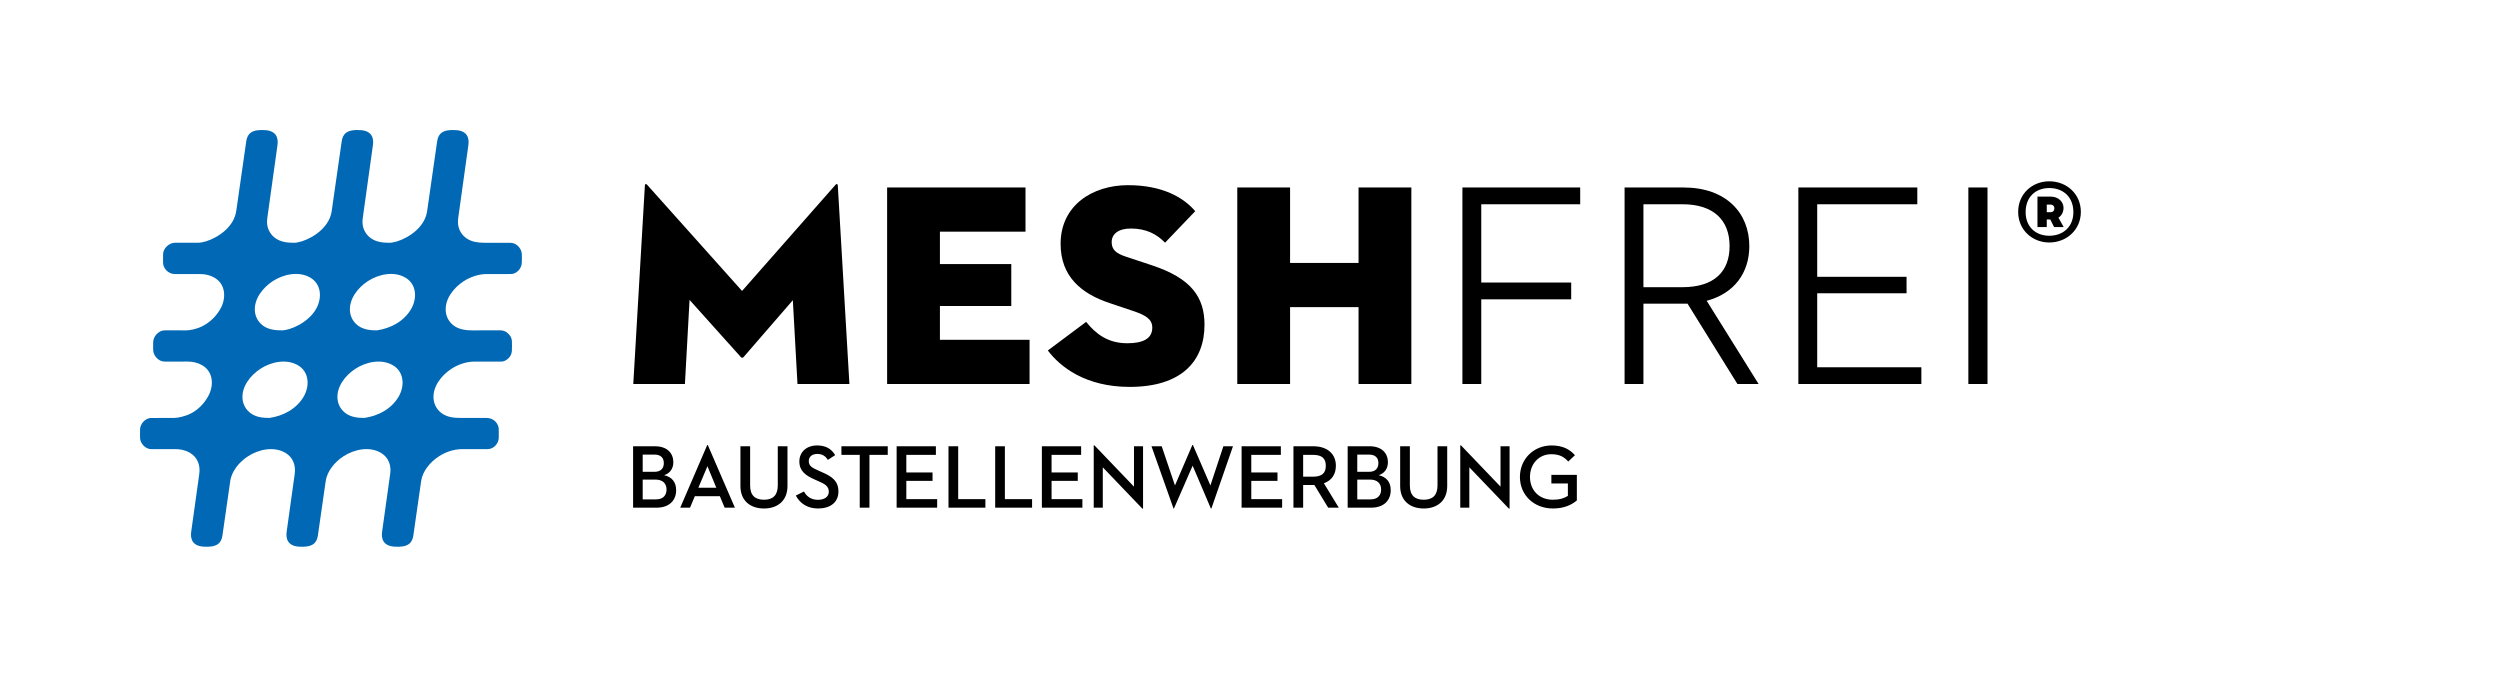
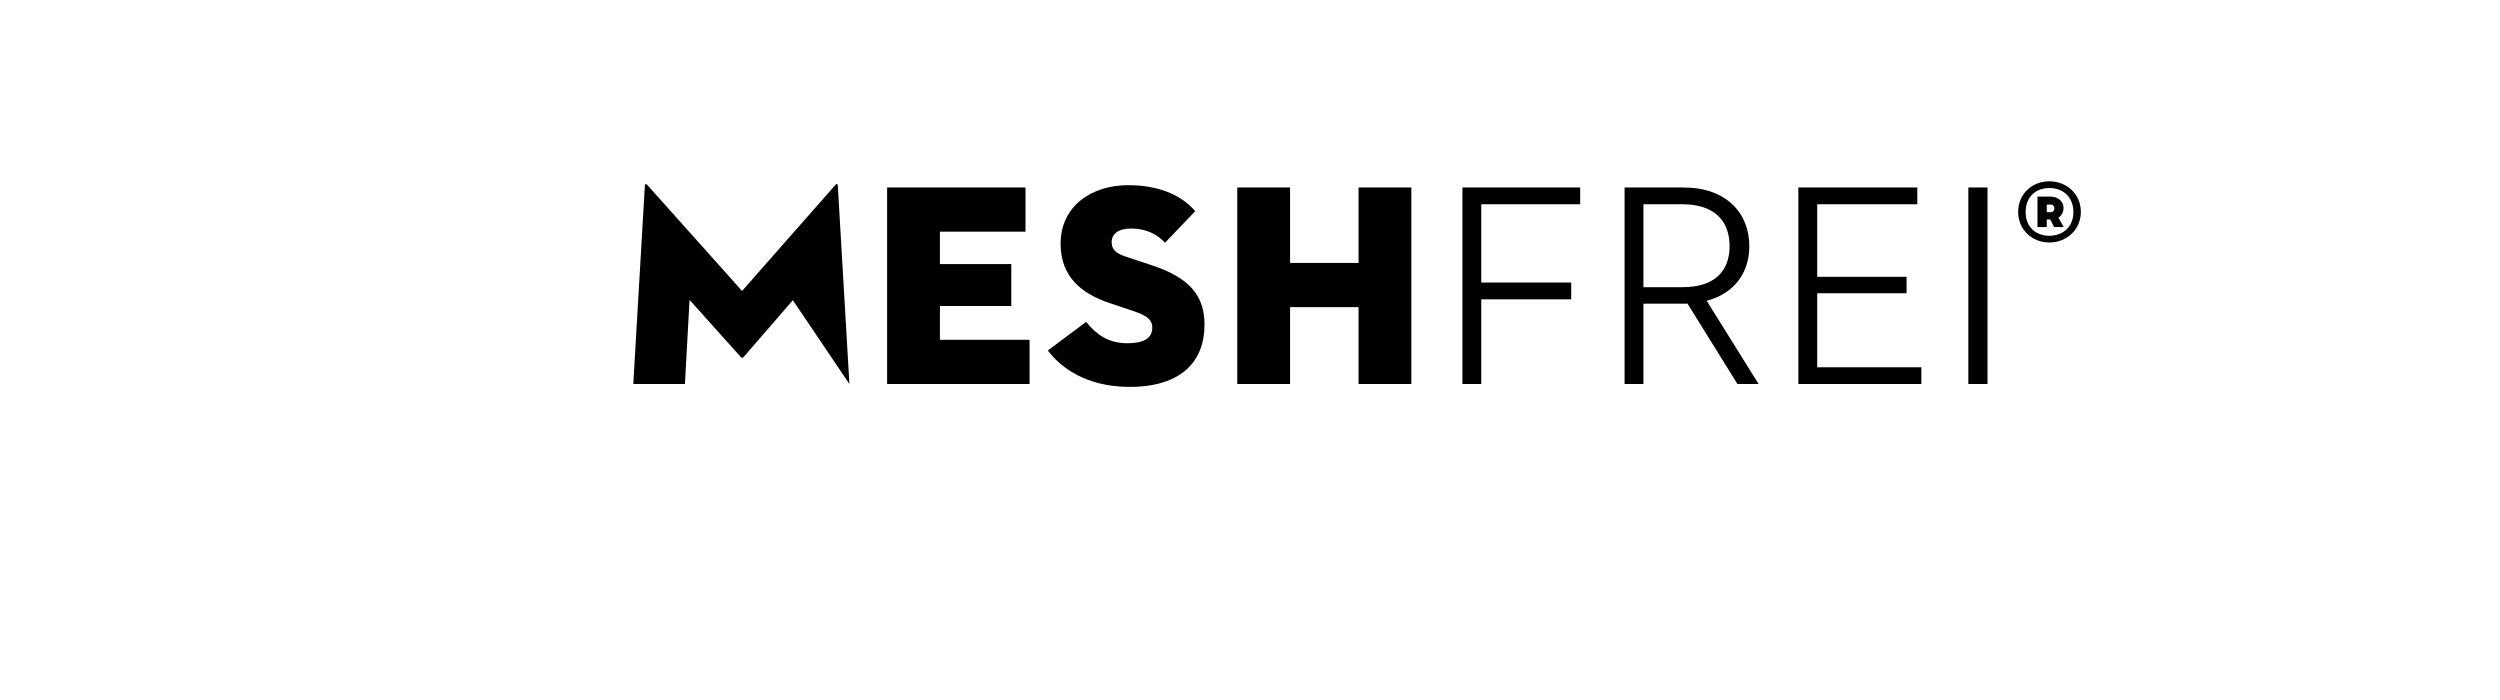
<svg xmlns="http://www.w3.org/2000/svg" width="250px" height="70px" viewBox="0 0 250 70" version="1.1">
  <title>Artboard Copy</title>
  <desc>Created with Sketch.</desc>
  <defs />
  <g id="BLOCKS-Desktop-(1600px)" stroke="none" stroke-width="1" fill="none" fill-rule="evenodd">
    <g id="Artboard-Copy">
      <rect id="Rectangle-16" fill-opacity="0" fill="#D8D8D8" x="0" y="0" width="245" height="70" />
      <g id="Group-112" transform="translate(14, 13)">
-         <path d="M38.007,11.864 C37.768,11.483 37.426,11.277 36.966,11.277 C36.313,11.278 35.355,11.278 34.401,11.278 L34.4,11.277 C33.801,11.269 33.177,11.195 32.661,10.839 C32.172,10.503 31.861,9.984 31.804,9.392 C31.786,9.207 31.791,9.024 31.816,8.845 L31.815,8.844 C32.195,6.1 32.793,1.805 32.834,1.535 C32.945,0.807 32.733,0.096 31.628,0.014 C30.209,-0.091 29.825,0.408 29.717,1.117 C29.705,1.197 29.135,5.164 28.722,8.052 C28.678,8.417 28.556,8.783 28.371,9.114 C27.591,10.51 25.772,11.28 24.935,11.278 C24.312,11.276 23.653,11.213 23.114,10.839 C22.626,10.503 22.316,9.984 22.259,9.392 C22.24,9.202 22.246,9.014 22.272,8.83 C22.272,8.828 22.272,8.827 22.273,8.825 C22.274,8.82 22.274,8.815 22.275,8.81 C22.655,6.064 23.247,1.804 23.289,1.535 C23.4,0.807 23.187,0.096 22.083,0.014 C20.664,-0.091 20.28,0.408 20.172,1.117 C20.16,1.197 19.589,5.167 19.177,8.055 C19.175,8.065 19.174,8.074 19.172,8.084 C19.17,8.102 19.167,8.121 19.165,8.139 C19.112,8.475 18.996,8.809 18.825,9.114 C18.046,10.51 16.227,11.28 15.39,11.278 C14.767,11.276 14.109,11.213 13.569,10.839 C13.081,10.503 12.771,9.984 12.714,9.392 C12.695,9.196 12.701,9.002 12.73,8.812 L12.729,8.812 C13.109,6.066 13.702,1.804 13.744,1.535 C13.854,0.807 13.642,0.096 12.538,0.014 C11.119,-0.091 10.735,0.408 10.627,1.117 C10.615,1.197 10.041,5.186 9.629,8.076 L9.625,8.079 C9.577,8.434 9.457,8.787 9.277,9.109 C8.495,10.504 6.67,11.274 5.832,11.272 C5.743,11.272 5.556,11.273 5.556,11.273 L3.524,11.273 C2.898,11.267 2.296,11.849 2.307,12.461 C2.312,12.728 2.312,12.995 2.308,13.262 C2.299,13.823 2.826,14.404 3.475,14.404 C3.542,14.404 3.609,14.404 3.676,14.404 L6.004,14.404 L6.005,14.404 C6.508,14.403 7.004,14.512 7.446,14.768 C8.581,15.424 8.636,16.824 8.044,17.877 C7.622,18.63 6.978,19.241 6.266,19.606 C5.661,19.917 4.985,20.037 4.6,20.037 C4.275,20.037 3.1,20.037 2.521,20.035 C2.312,20.034 2.12,20.077 1.948,20.188 C1.557,20.439 1.331,20.793 1.315,21.265 C1.308,21.497 1.308,21.731 1.316,21.965 C1.324,22.175 1.375,22.38 1.49,22.559 C1.736,22.94 2.065,23.166 2.546,23.161 C3.142,23.155 3.965,23.155 4.772,23.156 L4.772,23.159 C5.276,23.157 5.773,23.266 6.215,23.522 C7.351,24.179 7.405,25.58 6.814,26.635 C6.403,27.368 5.823,27.957 5.131,28.323 C4.506,28.653 3.766,28.797 3.369,28.796 C3.348,28.796 3.327,28.796 3.305,28.796 L3.305,28.796 C2.554,28.797 1.827,28.797 1.236,28.797 C1.136,28.797 1.032,28.794 0.936,28.816 C0.421,28.934 0.018,29.429 0.004,29.957 C-0.003,30.232 8.7696248e-05,30.507 0.005,30.783 C0.007,30.865 0.024,30.948 0.044,31.028 C0.153,31.457 0.641,31.975 1.236,31.913 C1.826,31.913 2.65,31.913 3.454,31.913 C3.988,31.898 4.517,32.005 4.985,32.276 C5.786,32.741 6.048,33.575 5.926,34.397 L5.927,34.397 C5.57,36.966 5.159,39.921 5.125,40.143 C5.014,40.872 5.226,41.582 6.33,41.664 C7.749,41.77 8.133,41.27 8.242,40.561 C8.252,40.495 8.642,37.778 9.01,35.207 C9.118,34.139 9.931,33.192 10.803,32.626 C11.864,31.937 13.379,31.609 14.53,32.276 C15.325,32.738 15.588,33.566 15.471,34.384 L15.474,34.384 C15.117,36.955 14.704,39.92 14.67,40.143 C14.559,40.872 14.772,41.582 15.875,41.664 C17.295,41.77 17.679,41.27 17.787,40.561 C17.797,40.494 18.194,37.73 18.565,35.14 C18.566,35.141 18.568,35.141 18.569,35.141 C18.702,34.1 19.5,33.179 20.353,32.625 C21.414,31.936 22.93,31.608 24.08,32.275 C24.91,32.757 25.161,33.639 25.004,34.491 C24.651,37.037 24.249,39.923 24.215,40.143 C24.104,40.872 24.317,41.582 25.421,41.664 C26.84,41.77 27.224,41.27 27.332,40.561 C27.343,40.494 27.744,37.702 28.116,35.1 C28.266,34.076 29.055,33.174 29.899,32.628 C30.532,32.218 31.326,31.936 32.109,31.915 C32.109,31.915 32.184,31.914 32.221,31.914 C32.234,31.914 34.347,31.913 34.382,31.913 C34.416,31.913 34.735,31.919 34.827,31.91 C34.917,31.9 35.009,31.884 35.095,31.854 C35.489,31.714 35.874,31.287 35.876,30.759 C35.877,30.492 35.872,30.225 35.877,29.957 C35.888,29.39 35.396,28.796 34.681,28.796 C34.006,28.796 32.044,28.793 32.044,28.793 C31.418,28.792 30.758,28.729 30.217,28.356 C29.728,28.02 29.417,27.501 29.359,26.911 C29.238,25.659 30.159,24.516 31.156,23.871 C31.813,23.447 32.642,23.159 33.452,23.158 L33.453,23.158 C34.346,23.158 35.21,23.158 35.849,23.158 C35.942,23.158 36.034,23.156 36.126,23.157 C36.29,23.158 36.441,23.111 36.58,23.029 C36.949,22.808 37.17,22.487 37.189,22.053 C37.203,21.753 37.198,21.452 37.191,21.152 C37.181,20.786 37.009,20.498 36.726,20.275 C36.524,20.115 36.295,20.034 36.03,20.035 C35.314,20.038 33.761,20.037 33.2,20.037 C32.64,20.037 31.96,19.961 31.436,19.601 C30.947,19.264 30.636,18.746 30.579,18.156 C30.457,16.904 31.378,15.762 32.376,15.117 C33.035,14.691 33.869,14.404 34.684,14.404 C35.498,14.404 36.273,14.404 36.846,14.404 C36.947,14.404 37.047,14.403 37.148,14.4 C37.293,14.396 37.429,14.353 37.553,14.28 C37.95,14.043 38.16,13.69 38.182,13.232 C38.194,12.974 38.188,12.715 38.183,12.457 C38.178,12.245 38.12,12.043 38.007,11.864 Z M16.385,26.633 C15.668,27.887 14.337,28.594 12.94,28.793 C12.301,28.793 11.654,28.729 11.113,28.356 C10.624,28.02 10.313,27.501 10.255,26.911 C10.134,25.659 11.055,24.516 12.053,23.871 C13.116,23.183 14.634,22.855 15.786,23.522 C16.922,24.179 16.984,25.584 16.385,26.633 Z M17.621,17.873 C16.839,19.269 15.015,20.039 14.176,20.037 C13.551,20.035 12.891,19.972 12.35,19.599 C11.861,19.262 11.55,18.743 11.492,18.152 C11.37,16.898 12.292,15.753 13.289,15.107 C14.352,14.419 15.871,14.09 17.023,14.758 C18.158,15.415 18.213,16.818 17.621,17.873 Z M25.882,26.633 C25.166,27.887 23.834,28.594 22.437,28.793 C21.799,28.793 21.152,28.729 20.61,28.356 C20.121,28.02 19.811,27.501 19.753,26.911 C19.631,25.659 20.553,24.516 21.55,23.871 C22.613,23.183 24.131,22.855 25.284,23.522 C26.419,24.179 26.482,25.584 25.882,26.633 Z M27.129,17.873 C26.413,19.129 25.081,19.837 23.684,20.037 C23.046,20.037 22.399,19.972 21.857,19.599 C21.368,19.262 21.057,18.743 21,18.152 C20.878,16.898 21.8,15.753 22.797,15.107 C23.86,14.419 25.379,14.09 26.531,14.758 C27.666,15.415 27.729,16.823 27.129,17.873 L27.129,17.873 Z" id="Fill-4" fill="#0068B4" />
        <g id="Group-111" transform="translate(49.309, 5.04)" fill="#000000">
-           <path d="M0,32.728 L2.348,32.728 C3.635,32.728 4.306,31.978 4.306,30.985 C4.306,30.127 3.844,29.648 3.101,29.477 C3.699,29.296 4.025,28.799 4.025,28.185 C4.025,27.291 3.418,26.586 2.194,26.586 L0,26.586 L0,32.728 Z M0.961,31.897 L0.961,29.919 L2.239,29.919 C2.964,29.919 3.345,30.307 3.345,30.913 C3.345,31.491 3.001,31.897 2.294,31.897 L0.961,31.897 Z M0.961,29.142 L0.961,27.417 L2.121,27.417 C2.792,27.417 3.073,27.761 3.073,28.275 C3.073,28.781 2.783,29.142 2.139,29.142 L0.961,29.142 Z M9.157,32.728 L10.181,32.728 L7.47,26.46 L7.416,26.46 L4.714,32.728 L5.693,32.728 L6.174,31.581 L8.676,31.581 L9.157,32.728 Z M7.434,28.582 L8.322,30.732 L6.527,30.732 L7.434,28.582 Z M13.091,32.809 C14.424,32.809 15.439,32.06 15.439,30.56 L15.439,26.586 L14.469,26.586 L14.469,30.506 C14.469,31.491 13.98,31.933 13.091,31.933 C12.194,31.933 11.704,31.491 11.704,30.506 L11.704,26.586 L10.734,26.586 L10.734,30.56 C10.734,32.06 11.749,32.809 13.091,32.809 Z M16.273,31.518 C16.69,32.304 17.443,32.809 18.494,32.809 C19.664,32.809 20.534,32.24 20.534,31.111 C20.534,30.073 19.909,29.63 18.975,29.215 L18.549,29.025 C17.878,28.727 17.57,28.555 17.57,28.068 C17.57,27.643 17.887,27.354 18.413,27.354 C18.902,27.354 19.238,27.553 19.474,27.95 L20.208,27.472 C19.818,26.821 19.247,26.505 18.395,26.505 C17.343,26.505 16.627,27.165 16.627,28.104 C16.627,29.061 17.252,29.513 18.159,29.91 L18.585,30.1 C19.129,30.344 19.573,30.56 19.573,31.138 C19.573,31.635 19.138,31.942 18.485,31.942 C17.851,31.942 17.37,31.644 17.089,31.111 L16.273,31.518 Z M22.665,32.728 L23.635,32.728 L23.635,27.445 L25.466,27.445 L25.466,26.586 L20.833,26.586 L20.833,27.445 L22.665,27.445 L22.665,32.728 Z M26.354,32.728 L30.407,32.728 L30.407,31.87 L27.324,31.87 L27.324,30.046 L29.945,30.046 L29.945,29.206 L27.324,29.206 L27.324,27.445 L30.28,27.445 L30.28,26.586 L26.354,26.586 L26.354,32.728 Z M31.54,32.728 L35.23,32.728 L35.23,31.87 L32.51,31.87 L32.51,26.586 L31.54,26.586 L31.54,32.728 Z M36.209,32.728 L39.899,32.728 L39.899,31.87 L37.179,31.87 L37.179,26.586 L36.209,26.586 L36.209,32.728 Z M40.878,32.728 L44.93,32.728 L44.93,31.87 L41.848,31.87 L41.848,30.046 L44.468,30.046 L44.468,29.206 L41.848,29.206 L41.848,27.445 L44.804,27.445 L44.804,26.586 L40.878,26.586 L40.878,32.728 Z M50.923,32.818 L50.996,32.818 L50.996,26.586 L50.089,26.586 L50.089,30.624 L46.136,26.496 L46.064,26.496 L46.064,32.728 L46.97,32.728 L46.97,28.691 L50.923,32.818 Z M54.042,32.809 L54.087,32.809 L55.955,28.528 L57.777,32.809 L57.831,32.809 L59.989,26.586 L59.028,26.586 L57.732,30.506 L55.982,26.46 L55.927,26.46 L54.187,30.506 L52.863,26.586 L51.839,26.586 L54.042,32.809 Z M60.85,32.728 L64.903,32.728 L64.903,31.87 L61.82,31.87 L61.82,30.046 L64.44,30.046 L64.44,29.206 L61.82,29.206 L61.82,27.445 L64.776,27.445 L64.776,26.586 L60.85,26.586 L60.85,32.728 Z M67.006,30.461 L68.13,30.461 L69.508,32.728 L70.569,32.728 L69.082,30.289 C69.853,30.009 70.279,29.395 70.279,28.537 C70.279,27.372 69.454,26.586 68.012,26.586 L66.036,26.586 L66.036,32.728 L67.006,32.728 L67.006,30.461 Z M67.006,29.63 L67.006,27.445 L67.976,27.445 C68.883,27.445 69.272,27.797 69.272,28.537 C69.272,29.269 68.892,29.63 67.976,29.63 L67.006,29.63 Z M71.457,32.728 L73.805,32.728 C75.093,32.728 75.764,31.978 75.764,30.985 C75.764,30.127 75.301,29.648 74.558,29.477 C75.156,29.296 75.483,28.799 75.483,28.185 C75.483,27.291 74.875,26.586 73.651,26.586 L71.457,26.586 L71.457,32.728 Z M72.418,31.897 L72.418,29.919 L73.696,29.919 C74.422,29.919 74.803,30.307 74.803,30.913 C74.803,31.491 74.458,31.897 73.751,31.897 L72.418,31.897 Z M72.418,29.142 L72.418,27.417 L73.579,27.417 C74.25,27.417 74.531,27.761 74.531,28.275 C74.531,28.781 74.24,29.142 73.597,29.142 L72.418,29.142 Z M79.064,32.809 C80.396,32.809 81.412,32.06 81.412,30.56 L81.412,26.586 L80.442,26.586 L80.442,30.506 C80.442,31.491 79.952,31.933 79.064,31.933 C78.166,31.933 77.677,31.491 77.677,30.506 L77.677,26.586 L76.707,26.586 L76.707,30.56 C76.707,32.06 77.722,32.809 79.064,32.809 Z M87.577,32.818 L87.649,32.818 L87.649,26.586 L86.743,26.586 L86.743,30.624 L82.79,26.496 L82.717,26.496 L82.717,32.728 L83.624,32.728 L83.624,28.691 L87.577,32.818 Z M91.983,32.809 C93.143,32.809 93.859,32.43 94.376,32.005 L94.376,29.45 L91.828,29.45 L91.828,30.307 L93.479,30.307 L93.479,31.545 C93.125,31.78 92.653,31.933 91.983,31.933 C90.577,31.933 89.689,30.958 89.689,29.657 C89.689,28.357 90.568,27.381 91.82,27.381 C92.717,27.381 93.143,27.706 93.515,28.113 L94.186,27.481 C93.678,26.912 92.989,26.505 91.847,26.505 C90.079,26.505 88.683,27.842 88.683,29.657 C88.683,31.473 90.088,32.809 91.983,32.809 L91.983,32.809 Z" id="Fill-1" />
          <g id="Group-110">
            <path d="M82.932,20.361 L84.817,20.361 L84.817,11.893 L93.811,11.893 L93.811,10.216 L84.817,10.216 L84.817,2.384 L94.71,2.384 L94.71,0.708 L82.932,0.708 L82.932,20.361 Z M101.034,12.326 L105.444,12.326 L110.434,20.361 L112.552,20.361 L107.359,12.037 C110.115,11.315 111.623,9.234 111.623,6.575 C111.623,3.251 109.302,0.708 105.038,0.708 L99.149,0.708 L99.149,20.361 L101.034,20.361 L101.034,12.326 Z M101.034,10.679 L101.034,2.384 L104.922,2.384 C108.113,2.384 109.65,4.031 109.65,6.575 C109.65,9.089 108.142,10.679 104.922,10.679 L101.034,10.679 Z M116.526,20.361 L128.827,20.361 L128.827,18.684 L118.412,18.684 L118.412,11.286 L127.347,11.286 L127.347,9.638 L118.412,9.638 L118.412,2.384 L128.421,2.384 L128.421,0.708 L116.526,0.708 L116.526,20.361 Z M133.526,20.361 L135.441,20.361 L135.441,0.708 L133.526,0.708 L133.526,20.361 Z" id="Fill-2" />
-             <path d="M0.019,20.361 L5.183,20.361 L5.647,11.95 L10.782,17.673 C10.869,17.759 10.956,17.759 11.043,17.673 L15.975,11.979 L16.439,20.361 L21.632,20.361 L20.471,0.506 C20.442,0.303 20.326,0.332 20.21,0.477 L10.898,11.055 L1.44,0.477 C1.324,0.332 1.208,0.303 1.179,0.506 L0.019,20.361 Z M25.403,20.361 L39.648,20.361 L39.648,15.939 L30.683,15.939 L30.683,12.557 L37.82,12.557 L37.82,8.367 L30.683,8.367 L30.683,5.13 L39.241,5.13 L39.241,0.708 L25.403,0.708 L25.403,20.361 Z M49.656,20.65 C54.878,20.65 57.141,18.049 57.141,14.436 C57.141,11.661 55.807,9.783 51.861,8.482 L49.25,7.615 C48.293,7.297 47.858,6.922 47.858,6.17 C47.858,5.39 48.496,4.812 49.772,4.812 C51.339,4.812 52.383,5.39 53.196,6.228 L56.213,3.078 C55.052,1.719 52.964,0.477 49.482,0.477 C45.972,0.477 42.752,2.471 42.752,6.344 C42.752,9.581 44.783,11.315 47.655,12.268 L49.976,13.049 C51.281,13.482 51.919,13.887 51.919,14.725 C51.919,15.823 50.991,16.285 49.424,16.285 C47.452,16.285 46.262,15.332 45.305,14.147 L41.475,17.008 C42.694,18.627 45.218,20.65 49.656,20.65 Z M72.546,8.251 L65.699,8.251 L65.699,0.708 L60.419,0.708 L60.419,20.361 L65.699,20.361 L65.699,12.673 L72.546,12.673 L72.546,20.361 L77.826,20.361 L77.826,0.708 L72.546,0.708 L72.546,8.251 L72.546,8.251 Z" id="Fill-3" />
+             <path d="M0.019,20.361 L5.183,20.361 L5.647,11.95 L10.782,17.673 C10.869,17.759 10.956,17.759 11.043,17.673 L15.975,11.979 L21.632,20.361 L20.471,0.506 C20.442,0.303 20.326,0.332 20.21,0.477 L10.898,11.055 L1.44,0.477 C1.324,0.332 1.208,0.303 1.179,0.506 L0.019,20.361 Z M25.403,20.361 L39.648,20.361 L39.648,15.939 L30.683,15.939 L30.683,12.557 L37.82,12.557 L37.82,8.367 L30.683,8.367 L30.683,5.13 L39.241,5.13 L39.241,0.708 L25.403,0.708 L25.403,20.361 Z M49.656,20.65 C54.878,20.65 57.141,18.049 57.141,14.436 C57.141,11.661 55.807,9.783 51.861,8.482 L49.25,7.615 C48.293,7.297 47.858,6.922 47.858,6.17 C47.858,5.39 48.496,4.812 49.772,4.812 C51.339,4.812 52.383,5.39 53.196,6.228 L56.213,3.078 C55.052,1.719 52.964,0.477 49.482,0.477 C45.972,0.477 42.752,2.471 42.752,6.344 C42.752,9.581 44.783,11.315 47.655,12.268 L49.976,13.049 C51.281,13.482 51.919,13.887 51.919,14.725 C51.919,15.823 50.991,16.285 49.424,16.285 C47.452,16.285 46.262,15.332 45.305,14.147 L41.475,17.008 C42.694,18.627 45.218,20.65 49.656,20.65 Z M72.546,8.251 L65.699,8.251 L65.699,0.708 L60.419,0.708 L60.419,20.361 L65.699,20.361 L65.699,12.673 L72.546,12.673 L72.546,20.361 L77.826,20.361 L77.826,0.708 L72.546,0.708 L72.546,8.251 L72.546,8.251 Z" id="Fill-3" />
            <path d="M141.62,6.209 C143.353,6.209 144.776,4.931 144.776,3.149 C144.776,1.353 143.353,0.09 141.62,0.09 C139.902,0.09 138.507,1.353 138.507,3.149 C138.507,4.931 139.902,6.209 141.62,6.209 Z M141.62,5.535 C140.254,5.535 139.254,4.637 139.254,3.177 C139.254,1.648 140.254,0.764 141.62,0.764 C143.001,0.764 144.029,1.648 144.029,3.177 C144.029,4.637 143.001,5.535 141.62,5.535 Z M142.536,3.725 C142.888,3.5 143.043,3.121 143.043,2.742 C143.043,2.167 142.564,1.62 141.747,1.62 L140.437,1.62 L140.437,4.665 L141.367,4.665 L141.367,3.907 L141.719,3.907 L142.099,4.665 L143.057,4.665 L142.536,3.725 Z M141.367,3.177 L141.367,2.42 L141.775,2.42 C141.902,2.42 142.127,2.518 142.127,2.784 C142.127,3.107 141.902,3.177 141.775,3.177 L141.367,3.177 L141.367,3.177 Z" id="Fill-5" />
          </g>
        </g>
      </g>
    </g>
  </g>
</svg>